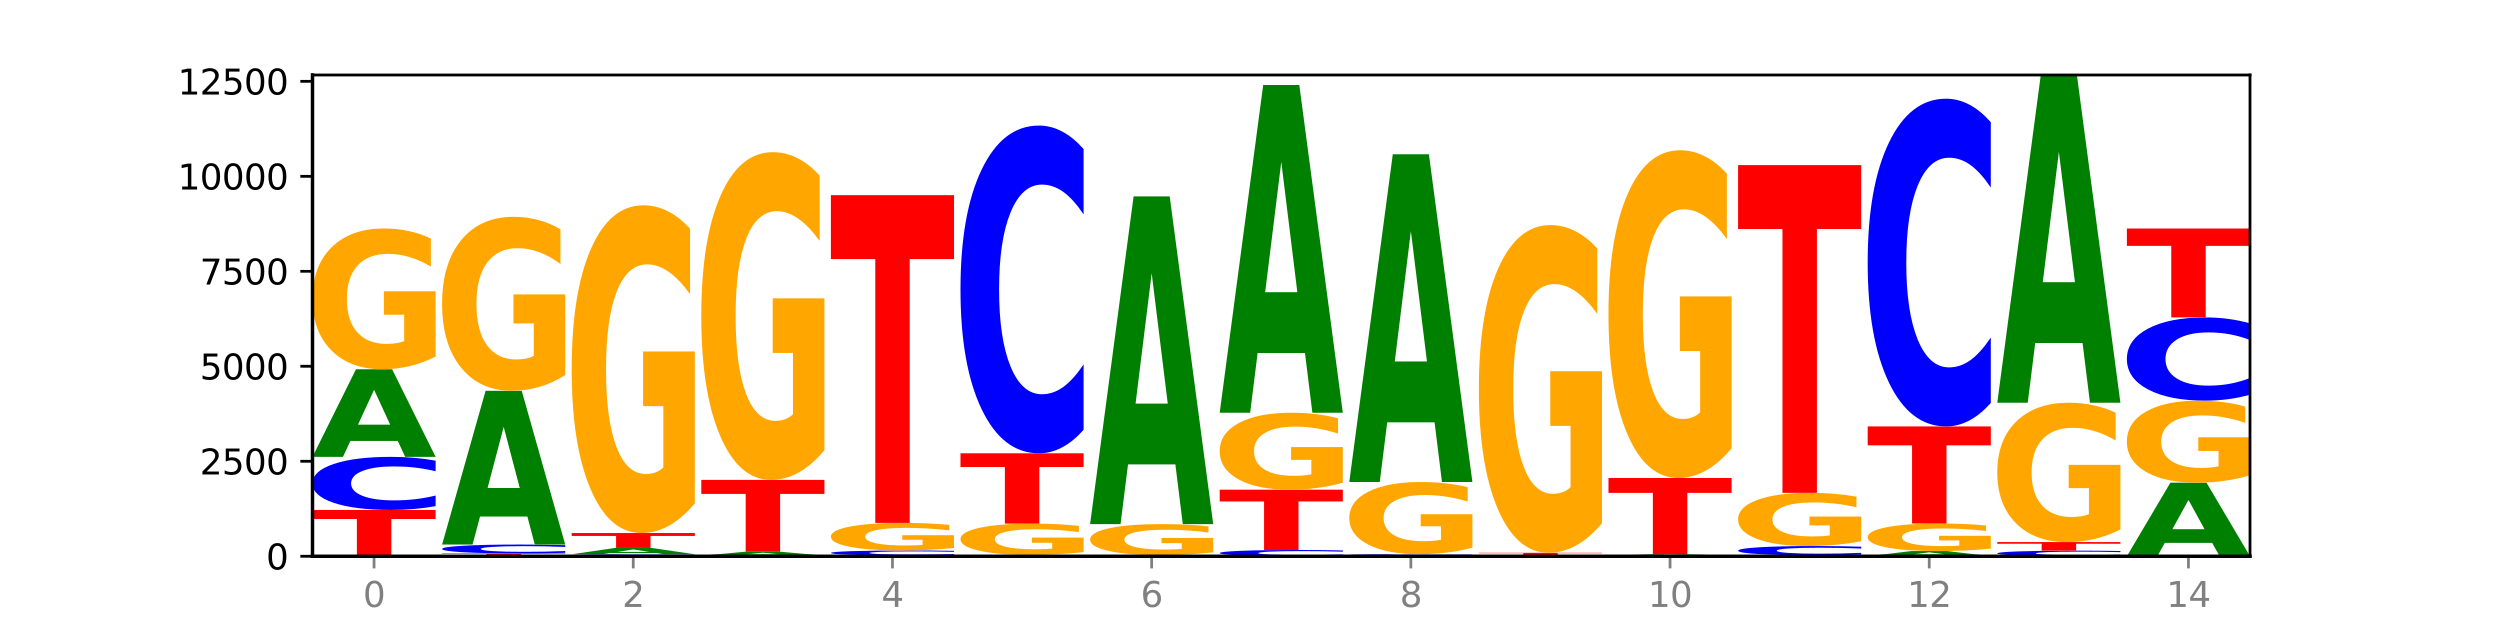
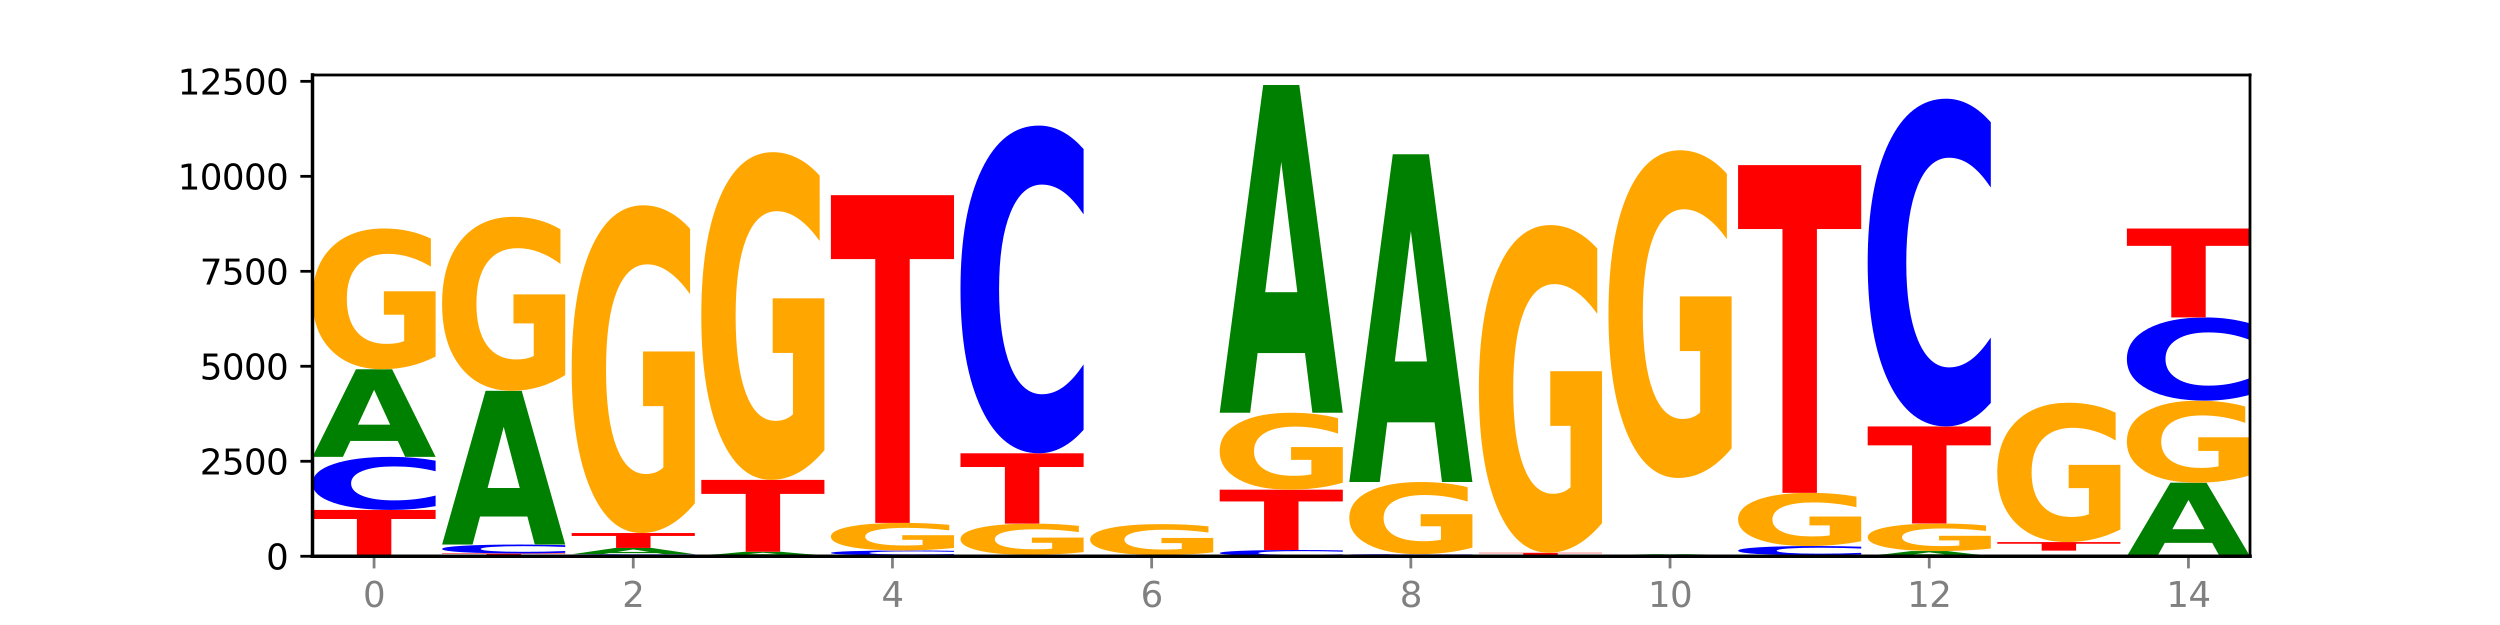
<svg xmlns="http://www.w3.org/2000/svg" xmlns:xlink="http://www.w3.org/1999/xlink" width="720pt" height="180pt" viewBox="0 0 720 180" version="1.1">
  <defs>
    <style type="text/css">*{stroke-linejoin: round; stroke-linecap: butt}</style>
  </defs>
  <g id="figure_1">
    <g id="patch_1">
      <path d="M 0 180  L 720 180  L 720 0  L 0 0  z " style="fill: #ffffff" />
    </g>
    <g id="axes_1">
      <g id="patch_2">
        <path d="M 90 160.2  L 648 160.2  L 648 21.6  L 90 21.6  z " style="fill: #ffffff" />
      </g>
      <g id="line2d_1">
        <path d="M 90 160.2  L 648 160.2  " clip-path="url(#p621114b511)" style="fill: none; stroke: #000000; stroke-width: 0.5; stroke-linecap: square" />
      </g>
      <g id="patch_3">
        <path d="M 90 146.862  L 125.458 146.862  L 125.458 149.463  L 112.701 149.463  L 112.701 160.2  L 102.781 160.2  L 102.781 149.463  L 90 149.463  L 90 146.862  z " clip-path="url(#p621114b511)" style="fill: #ff0000" />
      </g>
      <g id="patch_4">
        <path d="M 125.458 145.766  Q 122.492 146.309 119.285 146.584  Q 116.078 146.862 112.585 146.862  Q 102.168 146.862 96.084 144.803  Q 90 142.744 90 139.224  Q 90 135.69 96.084 133.635  Q 102.168 131.576 112.585 131.576  Q 116.078 131.576 119.285 131.854  Q 122.492 132.129 125.458 132.672  L 125.458 135.719  Q 122.465 134.999 119.562 134.664  Q 116.658 134.33 113.451 134.33  Q 107.698 134.33 104.401 135.634  Q 101.114 136.935 101.114 139.224  Q 101.114 141.504 104.401 142.808  Q 107.698 144.109 113.451 144.109  Q 116.658 144.109 119.562 143.774  Q 122.465 143.436 125.458 142.716  L 125.458 145.766  z " clip-path="url(#p621114b511)" style="fill: #0000ff" />
      </g>
      <g id="patch_5">
        <path d="M 114.562 126.98  L 100.925 126.98  L 98.772 131.576  L 90 131.576  L 102.527 106.344  L 112.931 106.344  L 125.458 131.576  L 116.693 131.576  L 114.562 126.98  z M 103.1 122.297  L 112.365 122.297  L 107.74 112.26  L 103.1 122.297  z " clip-path="url(#p621114b511)" style="fill: #008000" />
      </g>
      <g id="patch_6">
        <path d="M 125.458 102.676  Q 121.882 104.51 118.036 105.432  Q 114.19 106.344 110.089 106.344  Q 100.823 106.344 95.412 100.884  Q 90 95.424 90 86.087  Q 90 76.641 95.507 71.223  Q 101.022 65.805 110.614 65.805  Q 114.309 65.805 117.694 66.542  Q 121.088 67.27 124.091 68.711  L 124.091 76.792  Q 120.992 74.941 117.925 74.028  Q 114.857 73.107 111.774 73.107  Q 106.068 73.107 102.977 76.474  Q 99.886 79.832 99.886 86.087  Q 99.886 92.284 102.866 95.667  Q 105.846 99.042 111.329 99.042  Q 112.823 99.042 114.102 98.849  Q 115.382 98.648 116.399 98.23  L 116.399 90.643  L 110.558 90.643  L 110.558 83.885  L 125.458 83.885  L 125.458 102.676  z " clip-path="url(#p621114b511)" style="fill: #ffa600" />
      </g>
      <g id="patch_7">
        <path d="M 127.324 159.39  L 162.783 159.39  L 162.783 159.548  L 150.026 159.548  L 150.026 160.2  L 140.106 160.2  L 140.106 159.548  L 127.324 159.548  L 127.324 159.39  z " clip-path="url(#p621114b511)" style="fill: #ff0000" />
      </g>
      <g id="patch_8">
        <path d="M 162.783 159.207  Q 159.817 159.298 156.609 159.344  Q 153.402 159.39 149.909 159.39  Q 139.492 159.39 133.408 159.045  Q 127.324 158.701 127.324 158.111  Q 127.324 157.519 133.408 157.175  Q 139.492 156.83 149.909 156.83  Q 153.402 156.83 156.609 156.876  Q 159.817 156.922 162.783 157.013  L 162.783 157.524  Q 159.79 157.403 156.886 157.347  Q 153.983 157.291 150.776 157.291  Q 145.022 157.291 141.726 157.51  Q 138.438 157.727 138.438 158.111  Q 138.438 158.493 141.726 158.711  Q 145.022 158.929 150.776 158.929  Q 153.983 158.929 156.886 158.873  Q 159.79 158.816 162.783 158.696  L 162.783 159.207  z " clip-path="url(#p621114b511)" style="fill: #0000ff" />
      </g>
      <g id="patch_9">
        <path d="M 151.886 148.763  L 138.25 148.763  L 136.097 156.83  L 127.324 156.83  L 139.852 112.548  L 150.255 112.548  L 162.783 156.83  L 154.018 156.83  L 151.886 148.763  z M 140.425 140.545  L 149.69 140.545  L 145.064 122.931  L 140.425 140.545  z " clip-path="url(#p621114b511)" style="fill: #008000" />
      </g>
      <g id="patch_10">
        <path d="M 162.783 108.015  Q 159.207 110.282 155.36 111.42  Q 151.514 112.548 147.414 112.548  Q 138.148 112.548 132.736 105.8  Q 127.324 99.052 127.324 87.513  Q 127.324 75.838 132.831 69.142  Q 138.346 62.446 147.938 62.446  Q 151.633 62.446 155.019 63.357  Q 158.412 64.257 161.416 66.037  L 161.416 76.025  Q 158.317 73.737 155.249 72.609  Q 152.182 71.471 149.098 71.471  Q 143.393 71.471 140.301 75.631  Q 137.21 79.781 137.21 87.513  Q 137.21 95.171 140.19 99.353  Q 143.17 103.524 148.653 103.524  Q 150.147 103.524 151.427 103.285  Q 152.706 103.037 153.723 102.52  L 153.723 93.143  L 147.883 93.143  L 147.883 84.791  L 162.783 84.791  L 162.783 108.015  z " clip-path="url(#p621114b511)" style="fill: #ffa600" />
      </g>
      <g id="patch_11">
        <path d="M 200.107 160.159  Q 197.141 160.179 193.934 160.19  Q 190.727 160.2 187.233 160.2  Q 176.817 160.2 170.733 160.123  Q 164.649 160.047 164.649 159.916  Q 164.649 159.784 170.733 159.708  Q 176.817 159.631 187.233 159.631  Q 190.727 159.631 193.934 159.641  Q 197.141 159.652 200.107 159.672  L 200.107 159.785  Q 197.114 159.758 194.211 159.746  Q 191.307 159.734 188.1 159.734  Q 182.347 159.734 179.05 159.782  Q 175.762 159.83 175.762 159.916  Q 175.762 160.001 179.05 160.049  Q 182.347 160.098 188.1 160.098  Q 191.307 160.098 194.211 160.085  Q 197.114 160.072 200.107 160.046  L 200.107 160.159  z " clip-path="url(#p621114b511)" style="fill: #0000ff" />
      </g>
      <g id="patch_12">
        <path d="M 189.211 159.298  L 175.574 159.298  L 173.421 159.631  L 164.649 159.631  L 177.176 157.804  L 187.58 157.804  L 200.107 159.631  L 191.342 159.631  L 189.211 159.298  z M 177.749 158.959  L 187.014 158.959  L 182.389 158.232  L 177.749 158.959  z " clip-path="url(#p621114b511)" style="fill: #008000" />
      </g>
      <g id="patch_13">
        <path d="M 164.649 153.515  L 200.107 153.515  L 200.107 154.351  L 187.35 154.351  L 187.35 157.804  L 177.43 157.804  L 177.43 154.351  L 164.649 154.351  L 164.649 153.515  z " clip-path="url(#p621114b511)" style="fill: #ff0000" />
      </g>
      <g id="patch_14">
        <path d="M 200.107 144.975  Q 196.531 149.245 192.685 151.389  Q 188.839 153.515 184.738 153.515  Q 175.472 153.515 170.061 140.803  Q 164.649 128.091 164.649 106.352  Q 164.649 84.359 170.156 71.745  Q 175.671 59.13 185.263 59.13  Q 188.958 59.13 192.343 60.846  Q 195.736 62.542 198.74 65.896  L 198.74 84.71  Q 195.641 80.401 192.574 78.276  Q 189.506 76.132 186.423 76.132  Q 180.717 76.132 177.626 83.969  Q 174.535 91.788 174.535 106.352  Q 174.535 120.779 177.515 128.656  Q 180.495 136.513 185.978 136.513  Q 187.472 136.513 188.751 136.065  Q 190.031 135.597 191.048 134.622  L 191.048 116.958  L 185.207 116.958  L 185.207 101.224  L 200.107 101.224  L 200.107 144.975  z " clip-path="url(#p621114b511)" style="fill: #ffa600" />
      </g>
      <g id="patch_15">
        <path d="M 237.431 160.189  Q 234.465 160.194 231.258 160.197  Q 228.051 160.2 224.558 160.2  Q 214.141 160.2 208.057 160.179  Q 201.973 160.159 201.973 160.123  Q 201.973 160.088 208.057 160.067  Q 214.141 160.047 224.558 160.047  Q 228.051 160.047 231.258 160.05  Q 234.465 160.052 237.431 160.058  L 237.431 160.088  Q 234.439 160.081 231.535 160.078  Q 228.632 160.074 225.424 160.074  Q 219.671 160.074 216.375 160.087  Q 213.087 160.101 213.087 160.123  Q 213.087 160.146 216.375 160.159  Q 219.671 160.172 225.424 160.172  Q 228.632 160.172 231.535 160.169  Q 234.439 160.166 237.431 160.158  L 237.431 160.189  z " clip-path="url(#p621114b511)" style="fill: #0000ff" />
      </g>
      <g id="patch_16">
        <path d="M 226.535 159.84  L 212.899 159.84  L 210.745 160.047  L 201.973 160.047  L 214.501 158.909  L 224.904 158.909  L 237.431 160.047  L 228.667 160.047  L 226.535 159.84  z M 215.073 159.628  L 224.339 159.628  L 219.713 159.176  L 215.073 159.628  z " clip-path="url(#p621114b511)" style="fill: #008000" />
      </g>
      <g id="patch_17">
        <path d="M 201.973 138.207  L 237.431 138.207  L 237.431 142.244  L 224.675 142.244  L 224.675 158.909  L 214.755 158.909  L 214.755 142.244  L 201.973 142.244  L 201.973 138.207  z " clip-path="url(#p621114b511)" style="fill: #ff0000" />
      </g>
      <g id="patch_18">
        <path d="M 237.431 129.667  Q 233.855 133.937 230.009 136.082  Q 226.163 138.207 222.063 138.207  Q 212.797 138.207 207.385 125.495  Q 201.973 112.783 201.973 91.044  Q 201.973 69.052 207.48 56.437  Q 212.995 43.823 222.587 43.823  Q 226.282 43.823 229.668 45.539  Q 233.061 47.235 236.065 50.588  L 236.065 69.403  Q 232.965 65.094 229.898 62.969  Q 226.831 60.824 223.747 60.824  Q 218.041 60.824 214.95 68.662  Q 211.859 76.48 211.859 91.044  Q 211.859 105.472 214.839 113.348  Q 217.819 121.206 223.302 121.206  Q 224.796 121.206 226.076 120.757  Q 227.355 120.289 228.372 119.315  L 228.372 101.65  L 222.531 101.65  L 222.531 85.916  L 237.431 85.916  L 237.431 129.667  z " clip-path="url(#p621114b511)" style="fill: #ffa600" />
      </g>
      <g id="patch_19">
        <path d="M 263.86 160.16  L 250.223 160.16  L 248.07 160.2  L 239.298 160.2  L 251.825 159.981  L 262.228 159.981  L 274.756 160.2  L 265.991 160.2  L 263.86 160.16  z M 252.398 160.12  L 261.663 160.12  L 257.038 160.032  L 252.398 160.12  z " clip-path="url(#p621114b511)" style="fill: #008000" />
      </g>
      <g id="patch_20">
        <path d="M 274.756 159.878  Q 271.79 159.929 268.583 159.955  Q 265.375 159.981 261.882 159.981  Q 251.465 159.981 245.382 159.787  Q 239.298 159.592 239.298 159.259  Q 239.298 158.926 245.382 158.731  Q 251.465 158.537 261.882 158.537  Q 265.375 158.537 268.583 158.563  Q 271.79 158.589 274.756 158.64  L 274.756 158.928  Q 271.763 158.86 268.86 158.829  Q 265.956 158.797 262.749 158.797  Q 256.995 158.797 253.699 158.92  Q 250.411 159.043 250.411 159.259  Q 250.411 159.475 253.699 159.598  Q 256.995 159.721 262.749 159.721  Q 265.956 159.721 268.86 159.689  Q 271.763 159.657 274.756 159.589  L 274.756 159.878  z " clip-path="url(#p621114b511)" style="fill: #0000ff" />
      </g>
      <g id="patch_21">
        <path d="M 274.756 157.818  Q 271.18 158.177 267.334 158.358  Q 263.487 158.537 259.387 158.537  Q 250.121 158.537 244.709 157.467  Q 239.298 156.397 239.298 154.567  Q 239.298 152.716 244.805 151.655  Q 250.32 150.593 259.911 150.593  Q 263.607 150.593 266.992 150.737  Q 270.385 150.88 273.389 151.162  L 273.389 152.746  Q 270.29 152.383 267.222 152.204  Q 264.155 152.024 261.072 152.024  Q 255.366 152.024 252.275 152.684  Q 249.183 153.342 249.183 154.567  Q 249.183 155.782 252.163 156.445  Q 255.143 157.106 260.627 157.106  Q 262.121 157.106 263.4 157.068  Q 264.679 157.029 265.697 156.947  L 265.697 155.46  L 259.856 155.46  L 259.856 154.136  L 274.756 154.136  L 274.756 157.818  z " clip-path="url(#p621114b511)" style="fill: #ffa600" />
      </g>
      <g id="patch_22">
        <path d="M 239.298 56.209  L 274.756 56.209  L 274.756 74.617  L 261.999 74.617  L 261.999 150.593  L 252.079 150.593  L 252.079 74.617  L 239.298 74.617  L 239.298 56.209  z " clip-path="url(#p621114b511)" style="fill: #ff0000" />
      </g>
      <g id="patch_23">
-         <path d="M 301.184 160.13  L 287.547 160.13  L 285.394 160.2  L 276.622 160.2  L 289.15 159.817  L 299.553 159.817  L 312.08 160.2  L 303.315 160.2  L 301.184 160.13  z M 289.722 160.059  L 298.987 160.059  L 294.362 159.907  L 289.722 160.059  z " clip-path="url(#p621114b511)" style="fill: #008000" />
-       </g>
+         </g>
      <g id="patch_24">
        <path d="M 312.08 159.001  Q 308.504 159.409 304.658 159.614  Q 300.812 159.817 296.711 159.817  Q 287.445 159.817 282.034 158.603  Q 276.622 157.388 276.622 155.312  Q 276.622 153.211 282.129 152.006  Q 287.644 150.801 297.236 150.801  Q 300.931 150.801 304.316 150.965  Q 307.71 151.127 310.713 151.447  L 310.713 153.244  Q 307.614 152.833 304.547 152.63  Q 301.479 152.425 298.396 152.425  Q 292.69 152.425 289.599 153.174  Q 286.508 153.921 286.508 155.312  Q 286.508 156.69 289.488 157.442  Q 292.468 158.193 297.951 158.193  Q 299.445 158.193 300.724 158.15  Q 302.004 158.105 303.021 158.012  L 303.021 156.325  L 297.18 156.325  L 297.18 154.822  L 312.08 154.822  L 312.08 159.001  z " clip-path="url(#p621114b511)" style="fill: #ffa600" />
      </g>
      <g id="patch_25">
        <path d="M 276.622 130.548  L 312.08 130.548  L 312.08 134.498  L 299.324 134.498  L 299.324 150.801  L 289.404 150.801  L 289.404 134.498  L 276.622 134.498  L 276.622 130.548  z " clip-path="url(#p621114b511)" style="fill: #ff0000" />
      </g>
      <g id="patch_26">
        <path d="M 312.08 123.782  Q 309.114 127.136 305.907 128.832  Q 302.7 130.548 299.207 130.548  Q 288.79 130.548 282.706 117.836  Q 276.622 105.124 276.622 83.385  Q 276.622 61.568 282.706 48.875  Q 288.79 36.164 299.207 36.164  Q 302.7 36.164 305.907 37.879  Q 309.114 39.576 312.08 42.929  L 312.08 61.743  Q 309.087 57.298 306.184 55.231  Q 303.28 53.165 300.073 53.165  Q 294.32 53.165 291.023 61.217  Q 287.736 69.25 287.736 83.385  Q 287.736 97.462 291.023 105.514  Q 294.32 113.546 300.073 113.546  Q 303.28 113.546 306.184 111.48  Q 309.087 109.394 312.08 104.948  L 312.08 123.782  z " clip-path="url(#p621114b511)" style="fill: #0000ff" />
      </g>
      <g id="patch_27">
        <path d="M 313.946 160.058  L 349.405 160.058  L 349.405 160.085  L 336.648 160.085  L 336.648 160.2  L 326.728 160.2  L 326.728 160.085  L 313.946 160.085  L 313.946 160.058  z " clip-path="url(#p621114b511)" style="fill: #ff0000" />
      </g>
      <g id="patch_28">
        <path d="M 349.405 160.045  Q 346.439 160.051 343.231 160.055  Q 340.024 160.058 336.531 160.058  Q 326.114 160.058 320.03 160.034  Q 313.946 160.011 313.946 159.97  Q 313.946 159.93 320.03 159.906  Q 326.114 159.883 336.531 159.883  Q 340.024 159.883 343.231 159.886  Q 346.439 159.889 349.405 159.895  L 349.405 159.93  Q 346.412 159.922 343.508 159.918  Q 340.605 159.914 337.398 159.914  Q 331.644 159.914 328.348 159.929  Q 325.06 159.944 325.06 159.97  Q 325.06 159.996 328.348 160.011  Q 331.644 160.026 337.398 160.026  Q 340.605 160.026 343.508 160.022  Q 346.412 160.019 349.405 160.01  L 349.405 160.045  z " clip-path="url(#p621114b511)" style="fill: #0000ff" />
      </g>
      <g id="patch_29">
        <path d="M 349.405 159.074  Q 345.829 159.478 341.982 159.681  Q 338.136 159.883 334.036 159.883  Q 324.77 159.883 319.358 158.679  Q 313.946 157.475 313.946 155.416  Q 313.946 153.333 319.454 152.138  Q 324.969 150.943 334.56 150.943  Q 338.255 150.943 341.641 151.106  Q 345.034 151.266 348.038 151.584  L 348.038 153.366  Q 344.939 152.958 341.871 152.757  Q 338.804 152.553 335.72 152.553  Q 330.015 152.553 326.923 153.296  Q 323.832 154.036 323.832 155.416  Q 323.832 156.782 326.812 157.528  Q 329.792 158.272 335.275 158.272  Q 336.769 158.272 338.049 158.23  Q 339.328 158.186 340.345 158.093  L 340.345 156.42  L 334.505 156.42  L 334.505 154.93  L 349.405 154.93  L 349.405 159.074  z " clip-path="url(#p621114b511)" style="fill: #ffa600" />
      </g>
      <g id="patch_30">
-         <path d="M 338.508 133.749  L 324.872 133.749  L 322.719 150.943  L 313.946 150.943  L 326.474 56.559  L 336.877 56.559  L 349.405 150.943  L 340.64 150.943  L 338.508 133.749  z M 327.047 116.232  L 336.312 116.232  L 331.686 78.689  L 327.047 116.232  z " clip-path="url(#p621114b511)" style="fill: #008000" />
-       </g>
+         </g>
      <g id="patch_31">
        <path d="M 386.729 160.071  Q 383.763 160.135 380.556 160.167  Q 377.349 160.2 373.856 160.2  Q 363.439 160.2 357.355 159.957  Q 351.271 159.714 351.271 159.298  Q 351.271 158.881 357.355 158.638  Q 363.439 158.395 373.856 158.395  Q 377.349 158.395 380.556 158.427  Q 383.763 158.46 386.729 158.524  L 386.729 158.884  Q 383.736 158.799 380.833 158.759  Q 377.929 158.72 374.722 158.72  Q 368.969 158.72 365.672 158.874  Q 362.385 159.027 362.385 159.298  Q 362.385 159.567 365.672 159.721  Q 368.969 159.875 374.722 159.875  Q 377.929 159.875 380.833 159.835  Q 383.736 159.795 386.729 159.71  L 386.729 160.071  z " clip-path="url(#p621114b511)" style="fill: #0000ff" />
      </g>
      <g id="patch_32">
        <path d="M 351.271 141.03  L 386.729 141.03  L 386.729 144.417  L 373.972 144.417  L 373.972 158.395  L 364.052 158.395  L 364.052 144.417  L 351.271 144.417  L 351.271 141.03  z " clip-path="url(#p621114b511)" style="fill: #ff0000" />
      </g>
      <g id="patch_33">
        <path d="M 386.729 139.025  Q 383.153 140.028 379.307 140.531  Q 375.461 141.03 371.36 141.03  Q 362.094 141.03 356.683 138.046  Q 351.271 135.062 351.271 129.958  Q 351.271 124.795 356.778 121.834  Q 362.293 118.873 371.885 118.873  Q 375.58 118.873 378.965 119.276  Q 382.358 119.674 385.362 120.461  L 385.362 124.878  Q 382.263 123.866 379.196 123.367  Q 376.128 122.864 373.045 122.864  Q 367.339 122.864 364.248 124.704  Q 361.157 126.539 361.157 129.958  Q 361.157 133.345 364.137 135.194  Q 367.117 137.039 372.6 137.039  Q 374.094 137.039 375.373 136.934  Q 376.653 136.824 377.67 136.595  L 377.67 132.448  L 371.829 132.448  L 371.829 128.754  L 386.729 128.754  L 386.729 139.025  z " clip-path="url(#p621114b511)" style="fill: #ffa600" />
      </g>
      <g id="patch_34">
        <path d="M 375.833 101.679  L 362.196 101.679  L 360.043 118.873  L 351.271 118.873  L 363.798 24.489  L 374.202 24.489  L 386.729 118.873  L 377.964 118.873  L 375.833 101.679  z M 364.371 84.161  L 373.636 84.161  L 369.011 46.618  L 364.371 84.161  z " clip-path="url(#p621114b511)" style="fill: #008000" />
      </g>
      <g id="patch_35">
        <path d="M 388.595 160.08  L 424.054 160.08  L 424.054 160.103  L 411.297 160.103  L 411.297 160.2  L 401.377 160.2  L 401.377 160.103  L 388.595 160.103  L 388.595 160.08  z " clip-path="url(#p621114b511)" style="fill: #ff0000" />
      </g>
      <g id="patch_36">
        <path d="M 424.054 160.046  Q 421.087 160.063 417.88 160.071  Q 414.673 160.08 411.18 160.08  Q 400.763 160.08 394.679 160.016  Q 388.595 159.953 388.595 159.845  Q 388.595 159.736 394.679 159.673  Q 400.763 159.609 411.18 159.609  Q 414.673 159.609 417.88 159.618  Q 421.087 159.626 424.054 159.643  L 424.054 159.737  Q 421.061 159.714 418.157 159.704  Q 415.254 159.694 412.047 159.694  Q 406.293 159.694 402.997 159.734  Q 399.709 159.774 399.709 159.845  Q 399.709 159.915 402.997 159.955  Q 406.293 159.995 412.047 159.995  Q 415.254 159.995 418.157 159.985  Q 421.061 159.974 424.054 159.952  L 424.054 160.046  z " clip-path="url(#p621114b511)" style="fill: #0000ff" />
      </g>
      <g id="patch_37">
        <path d="M 424.054 157.728  Q 420.477 158.669 416.631 159.141  Q 412.785 159.609 408.685 159.609  Q 399.419 159.609 394.007 156.809  Q 388.595 154.009 388.595 149.221  Q 388.595 144.377 394.102 141.598  Q 399.617 138.82 409.209 138.82  Q 412.904 138.82 416.29 139.198  Q 419.683 139.571 422.687 140.31  L 422.687 144.454  Q 419.587 143.505 416.52 143.037  Q 413.453 142.564 410.369 142.564  Q 404.664 142.564 401.572 144.291  Q 398.481 146.013 398.481 149.221  Q 398.481 152.399 401.461 154.134  Q 404.441 155.864 409.924 155.864  Q 411.418 155.864 412.698 155.766  Q 413.977 155.663 414.994 155.448  L 414.994 151.557  L 409.153 151.557  L 409.153 148.091  L 424.054 148.091  L 424.054 157.728  z " clip-path="url(#p621114b511)" style="fill: #ffa600" />
      </g>
      <g id="patch_38">
        <path d="M 413.157 121.626  L 399.521 121.626  L 397.367 138.82  L 388.595 138.82  L 401.123 44.436  L 411.526 44.436  L 424.054 138.82  L 415.289 138.82  L 413.157 121.626  z M 401.695 104.108  L 410.961 104.108  L 406.335 66.565  L 401.695 104.108  z " clip-path="url(#p621114b511)" style="fill: #008000" />
      </g>
      <g id="patch_39">
        <path d="M 461.378 160.195  Q 458.412 160.198 455.205 160.199  Q 451.997 160.2 448.504 160.2  Q 438.088 160.2 432.004 160.191  Q 425.92 160.182 425.92 160.167  Q 425.92 160.152 432.004 160.143  Q 438.088 160.134 448.504 160.134  Q 451.997 160.134 455.205 160.136  Q 458.412 160.137 461.378 160.139  L 461.378 160.152  Q 458.385 160.149 455.482 160.148  Q 452.578 160.146 449.371 160.146  Q 443.618 160.146 440.321 160.152  Q 437.033 160.157 437.033 160.167  Q 437.033 160.177 440.321 160.183  Q 443.618 160.188 449.371 160.188  Q 452.578 160.188 455.482 160.187  Q 458.385 160.185 461.378 160.182  L 461.378 160.195  z " clip-path="url(#p621114b511)" style="fill: #0000ff" />
      </g>
      <g id="patch_40">
        <path d="M 450.482 160.087  L 436.845 160.087  L 434.692 160.134  L 425.92 160.134  L 438.447 159.872  L 448.85 159.872  L 461.378 160.134  L 452.613 160.134  L 450.482 160.087  z M 439.02 160.038  L 448.285 160.038  L 443.66 159.933  L 439.02 160.038  z " clip-path="url(#p621114b511)" style="fill: #008000" />
      </g>
      <g id="patch_41">
        <path d="M 425.92 159.204  L 461.378 159.204  L 461.378 159.334  L 448.621 159.334  L 448.621 159.872  L 438.701 159.872  L 438.701 159.334  L 425.92 159.334  L 425.92 159.204  z " clip-path="url(#p621114b511)" style="fill: #ff0000" />
      </g>
      <g id="patch_42">
        <path d="M 461.378 150.665  Q 457.802 154.934 453.956 157.079  Q 450.11 159.204 446.009 159.204  Q 436.743 159.204 431.331 146.492  Q 425.92 133.78 425.92 112.041  Q 425.92 90.049 431.427 77.435  Q 436.942 64.82 446.533 64.82  Q 450.229 64.82 453.614 66.536  Q 457.007 68.232 460.011 71.586  L 460.011 90.4  Q 456.912 86.091 453.844 83.966  Q 450.777 81.821 447.694 81.821  Q 441.988 81.821 438.897 89.659  Q 435.805 97.477 435.805 112.041  Q 435.805 126.469 438.785 134.346  Q 441.765 142.203 447.249 142.203  Q 448.743 142.203 450.022 141.755  Q 451.302 141.287 452.319 140.312  L 452.319 122.648  L 446.478 122.648  L 446.478 106.914  L 461.378 106.914  L 461.378 150.665  z " clip-path="url(#p621114b511)" style="fill: #ffa600" />
      </g>
      <g id="patch_43">
        <path d="M 498.702 160.189  Q 495.736 160.194 492.529 160.197  Q 489.322 160.2 485.829 160.2  Q 475.412 160.2 469.328 160.179  Q 463.244 160.159 463.244 160.123  Q 463.244 160.088 469.328 160.067  Q 475.412 160.047 485.829 160.047  Q 489.322 160.047 492.529 160.05  Q 495.736 160.052 498.702 160.058  L 498.702 160.088  Q 495.71 160.081 492.806 160.078  Q 489.903 160.074 486.695 160.074  Q 480.942 160.074 477.645 160.087  Q 474.358 160.101 474.358 160.123  Q 474.358 160.146 477.645 160.159  Q 480.942 160.172 486.695 160.172  Q 489.903 160.172 492.806 160.169  Q 495.71 160.166 498.702 160.158  L 498.702 160.189  z " clip-path="url(#p621114b511)" style="fill: #0000ff" />
      </g>
      <g id="patch_44">
        <path d="M 487.806 159.975  L 474.169 159.975  L 472.016 160.047  L 463.244 160.047  L 475.772 159.653  L 486.175 159.653  L 498.702 160.047  L 489.937 160.047  L 487.806 159.975  z M 476.344 159.902  L 485.609 159.902  L 480.984 159.745  L 476.344 159.902  z " clip-path="url(#p621114b511)" style="fill: #008000" />
      </g>
      <g id="patch_45">
-         <path d="M 463.244 137.66  L 498.702 137.66  L 498.702 141.949  L 485.946 141.949  L 485.946 159.653  L 476.026 159.653  L 476.026 141.949  L 463.244 141.949  L 463.244 137.66  z " clip-path="url(#p621114b511)" style="fill: #ff0000" />
-       </g>
+         </g>
      <g id="patch_46">
        <path d="M 498.702 129.12  Q 495.126 133.39 491.28 135.535  Q 487.434 137.66 483.333 137.66  Q 474.068 137.66 468.656 124.948  Q 463.244 112.236 463.244 90.497  Q 463.244 68.505 468.751 55.89  Q 474.266 43.276 483.858 43.276  Q 487.553 43.276 490.938 44.991  Q 494.332 46.688 497.336 50.041  L 497.336 68.856  Q 494.236 64.547 491.169 62.422  Q 488.101 60.277 485.018 60.277  Q 479.312 60.277 476.221 68.115  Q 473.13 75.933 473.13 90.497  Q 473.13 104.925 476.11 112.801  Q 479.09 120.659 484.573 120.659  Q 486.067 120.659 487.347 120.21  Q 488.626 119.742 489.643 118.767  L 489.643 101.103  L 483.802 101.103  L 483.802 85.369  L 498.702 85.369  L 498.702 129.12  z " clip-path="url(#p621114b511)" style="fill: #ffa600" />
      </g>
      <g id="patch_47">
        <path d="M 525.13 160.154  L 511.494 160.154  L 509.341 160.2  L 500.569 160.2  L 513.096 159.948  L 523.499 159.948  L 536.027 160.2  L 527.262 160.2  L 525.13 160.154  z M 513.669 160.107  L 522.934 160.107  L 518.309 160.007  L 513.669 160.107  z " clip-path="url(#p621114b511)" style="fill: #008000" />
      </g>
      <g id="patch_48">
        <path d="M 536.027 159.755  Q 533.061 159.851 529.854 159.899  Q 526.646 159.948 523.153 159.948  Q 512.736 159.948 506.652 159.586  Q 500.569 159.223 500.569 158.603  Q 500.569 157.981 506.652 157.619  Q 512.736 157.257 523.153 157.257  Q 526.646 157.257 529.854 157.306  Q 533.061 157.354 536.027 157.45  L 536.027 157.986  Q 533.034 157.859 530.13 157.8  Q 527.227 157.742 524.02 157.742  Q 518.266 157.742 514.97 157.971  Q 511.682 158.2 511.682 158.603  Q 511.682 159.005 514.97 159.234  Q 518.266 159.463 524.02 159.463  Q 527.227 159.463 530.13 159.405  Q 533.034 159.345 536.027 159.218  L 536.027 159.755  z " clip-path="url(#p621114b511)" style="fill: #0000ff" />
      </g>
      <g id="patch_49">
        <path d="M 536.027 155.871  Q 532.451 156.564 528.605 156.912  Q 524.758 157.257 520.658 157.257  Q 511.392 157.257 505.98 155.194  Q 500.569 153.13 500.569 149.602  Q 500.569 146.033 506.076 143.985  Q 511.591 141.938 521.182 141.938  Q 524.878 141.938 528.263 142.217  Q 531.656 142.492 534.66 143.036  L 534.66 146.09  Q 531.561 145.39 528.493 145.045  Q 525.426 144.697 522.343 144.697  Q 516.637 144.697 513.546 145.969  Q 510.454 147.238 510.454 149.602  Q 510.454 151.944 513.434 153.222  Q 516.414 154.497 521.898 154.497  Q 523.391 154.497 524.671 154.425  Q 525.95 154.349 526.968 154.19  L 526.968 151.324  L 521.127 151.324  L 521.127 148.77  L 536.027 148.77  L 536.027 155.871  z " clip-path="url(#p621114b511)" style="fill: #ffa600" />
      </g>
      <g id="patch_50">
        <path d="M 500.569 47.554  L 536.027 47.554  L 536.027 65.962  L 523.27 65.962  L 523.27 141.938  L 513.35 141.938  L 513.35 65.962  L 500.569 65.962  L 500.569 47.554  z " clip-path="url(#p621114b511)" style="fill: #ff0000" />
      </g>
      <g id="patch_51">
        <path d="M 562.455 159.929  L 548.818 159.929  L 546.665 160.2  L 537.893 160.2  L 550.42 158.712  L 560.824 158.712  L 573.351 160.2  L 564.586 160.2  L 562.455 159.929  z M 550.993 159.653  L 560.258 159.653  L 555.633 159.061  L 550.993 159.653  z " clip-path="url(#p621114b511)" style="fill: #008000" />
      </g>
      <g id="patch_52">
        <path d="M 573.351 157.993  Q 569.775 158.353 565.929 158.533  Q 562.083 158.712 557.982 158.712  Q 548.716 158.712 543.305 157.642  Q 537.893 156.572 537.893 154.742  Q 537.893 152.892 543.4 151.83  Q 548.915 150.768 558.507 150.768  Q 562.202 150.768 565.587 150.913  Q 568.98 151.055 571.984 151.338  L 571.984 152.921  Q 568.885 152.558 565.818 152.38  Q 562.75 152.199 559.667 152.199  Q 553.961 152.199 550.87 152.859  Q 547.779 153.517 547.779 154.742  Q 547.779 155.957 550.759 156.62  Q 553.739 157.281 559.222 157.281  Q 560.716 157.281 561.995 157.243  Q 563.275 157.204 564.292 157.122  L 564.292 155.635  L 558.451 155.635  L 558.451 154.311  L 573.351 154.311  L 573.351 157.993  z " clip-path="url(#p621114b511)" style="fill: #ffa600" />
      </g>
      <g id="patch_53">
        <path d="M 537.893 122.812  L 573.351 122.812  L 573.351 128.264  L 560.594 128.264  L 560.594 150.768  L 550.674 150.768  L 550.674 128.264  L 537.893 128.264  L 537.893 122.812  z " clip-path="url(#p621114b511)" style="fill: #ff0000" />
      </g>
      <g id="patch_54">
        <path d="M 573.351 116.046  Q 570.385 119.4 567.178 121.096  Q 563.971 122.812 560.478 122.812  Q 550.061 122.812 543.977 110.1  Q 537.893 97.388 537.893 75.649  Q 537.893 53.832 543.977 41.14  Q 550.061 28.428 560.478 28.428  Q 563.971 28.428 567.178 30.143  Q 570.385 31.84 573.351 35.193  L 573.351 54.008  Q 570.358 49.562 567.455 47.496  Q 564.551 45.429 561.344 45.429  Q 555.591 45.429 552.294 53.481  Q 549.007 61.514 549.007 75.649  Q 549.007 89.726 552.294 97.778  Q 555.591 105.811 561.344 105.811  Q 564.551 105.811 567.455 103.744  Q 570.358 101.658 573.351 97.212  L 573.351 116.046  z " clip-path="url(#p621114b511)" style="fill: #0000ff" />
      </g>
      <g id="patch_55">
-         <path d="M 610.676 160.084  Q 607.71 160.141 604.502 160.171  Q 601.295 160.2 597.802 160.2  Q 587.385 160.2 581.301 159.982  Q 575.217 159.764 575.217 159.391  Q 575.217 159.016 581.301 158.799  Q 587.385 158.581 597.802 158.581  Q 601.295 158.581 604.502 158.61  Q 607.71 158.639 610.676 158.697  L 610.676 159.019  Q 607.683 158.943 604.779 158.908  Q 601.876 158.872 598.669 158.872  Q 592.915 158.872 589.619 159.01  Q 586.331 159.148 586.331 159.391  Q 586.331 159.632 589.619 159.77  Q 592.915 159.908 598.669 159.908  Q 601.876 159.908 604.779 159.873  Q 607.683 159.837 610.676 159.761  L 610.676 160.084  z " clip-path="url(#p621114b511)" style="fill: #0000ff" />
-       </g>
+         </g>
      <g id="patch_56">
        <path d="M 575.217 156.119  L 610.676 156.119  L 610.676 156.599  L 597.919 156.599  L 597.919 158.581  L 587.999 158.581  L 587.999 156.599  L 575.217 156.599  L 575.217 156.119  z " clip-path="url(#p621114b511)" style="fill: #ff0000" />
      </g>
      <g id="patch_57">
        <path d="M 610.676 152.487  Q 607.1 154.303 603.253 155.215  Q 599.407 156.119 595.307 156.119  Q 586.041 156.119 580.629 150.713  Q 575.217 145.308 575.217 136.064  Q 575.217 126.712 580.724 121.348  Q 586.239 115.984 595.831 115.984  Q 599.526 115.984 602.912 116.714  Q 606.305 117.435 609.309 118.861  L 609.309 126.861  Q 606.21 125.029 603.142 124.125  Q 600.075 123.213 596.991 123.213  Q 591.286 123.213 588.194 126.546  Q 585.103 129.871 585.103 136.064  Q 585.103 142.199 588.083 145.548  Q 591.063 148.889 596.546 148.889  Q 598.04 148.889 599.32 148.699  Q 600.599 148.5 601.616 148.085  L 601.616 140.574  L 595.776 140.574  L 595.776 133.883  L 610.676 133.883  L 610.676 152.487  z " clip-path="url(#p621114b511)" style="fill: #ffa600" />
      </g>
      <g id="patch_58">
-         <path d="M 599.779 98.79  L 586.143 98.79  L 583.99 115.984  L 575.217 115.984  L 587.745 21.6  L 598.148 21.6  L 610.676 115.984  L 601.911 115.984  L 599.779 98.79  z M 588.318 81.273  L 597.583 81.273  L 592.957 43.729  L 588.318 81.273  z " clip-path="url(#p621114b511)" style="fill: #008000" />
-       </g>
+         </g>
      <g id="patch_59">
        <path d="M 637.104 156.341  L 623.467 156.341  L 621.314 160.2  L 612.542 160.2  L 625.069 139.017  L 635.473 139.017  L 648 160.2  L 639.235 160.2  L 637.104 156.341  z M 625.642 152.409  L 634.907 152.409  L 630.282 143.983  L 625.642 152.409  z " clip-path="url(#p621114b511)" style="fill: #008000" />
      </g>
      <g id="patch_60">
        <path d="M 648 136.878  Q 644.424 137.947 640.578 138.484  Q 636.732 139.017 632.631 139.017  Q 623.365 139.017 617.954 135.834  Q 612.542 132.65 612.542 127.207  Q 612.542 121.7 618.049 118.541  Q 623.564 115.382 633.156 115.382  Q 636.851 115.382 640.236 115.812  Q 643.629 116.237 646.633 117.076  L 646.633 121.788  Q 643.534 120.709 640.467 120.177  Q 637.399 119.64 634.316 119.64  Q 628.61 119.64 625.519 121.602  Q 622.428 123.56 622.428 127.207  Q 622.428 130.82 625.408 132.792  Q 628.388 134.759 633.871 134.759  Q 635.365 134.759 636.644 134.647  Q 637.924 134.53 638.941 134.286  L 638.941 129.863  L 633.1 129.863  L 633.1 125.923  L 648 125.923  L 648 136.878  z " clip-path="url(#p621114b511)" style="fill: #ffa600" />
      </g>
      <g id="patch_61">
        <path d="M 648 113.665  Q 645.034 114.516 641.827 114.947  Q 638.62 115.382 635.126 115.382  Q 624.71 115.382 618.626 112.155  Q 612.542 108.928 612.542 103.408  Q 612.542 97.869 618.626 94.647  Q 624.71 91.42 635.126 91.42  Q 638.62 91.42 641.827 91.855  Q 645.034 92.286 648 93.137  L 648 97.914  Q 645.007 96.785 642.104 96.261  Q 639.2 95.736 635.993 95.736  Q 630.24 95.736 626.943 97.78  Q 623.655 99.82 623.655 103.408  Q 623.655 106.982 626.943 109.027  Q 630.24 111.066 635.993 111.066  Q 639.2 111.066 642.104 110.541  Q 645.007 110.012 648 108.883  L 648 113.665  z " clip-path="url(#p621114b511)" style="fill: #0000ff" />
      </g>
      <g id="patch_62">
        <path d="M 612.542 65.816  L 648 65.816  L 648 70.809  L 635.243 70.809  L 635.243 91.42  L 625.323 91.42  L 625.323 70.809  L 612.542 70.809  L 612.542 65.816  z " clip-path="url(#p621114b511)" style="fill: #ff0000" />
      </g>
      <g id="matplotlib.axis_1">
        <g id="xtick_1">
          <g id="line2d_2">
            <defs>
              <path id="md9606ab15f" d="M 0 0  L 0 3.5  " style="stroke: #808080; stroke-width: 0.8" />
            </defs>
            <g>
              <use xlink:href="#md9606ab15f" x="107.729" y="160.2" style="fill: #808080; stroke: #808080; stroke-width: 0.8" />
            </g>
          </g>
          <g id="text_1">
            <g style="fill: #808080" transform="translate(104.548 174.798) scale(0.1 -0.1)">
              <defs>
                <path id="DejaVuSans-30" d="M 2034 4250  Q 1547 4250 1301 3770  Q 1056 3291 1056 2328  Q 1056 1369 1301 889  Q 1547 409 2034 409  Q 2525 409 2770 889  Q 3016 1369 3016 2328  Q 3016 3291 2770 3770  Q 2525 4250 2034 4250  z M 2034 4750  Q 2819 4750 3233 4129  Q 3647 3509 3647 2328  Q 3647 1150 3233 529  Q 2819 -91 2034 -91  Q 1250 -91 836 529  Q 422 1150 422 2328  Q 422 3509 836 4129  Q 1250 4750 2034 4750  z " transform="scale(0.016)" />
              </defs>
              <use xlink:href="#DejaVuSans-30" />
            </g>
          </g>
        </g>
        <g id="xtick_2">
          <g id="line2d_3">
            <g>
              <use xlink:href="#md9606ab15f" x="182.378" y="160.2" style="fill: #808080; stroke: #808080; stroke-width: 0.8" />
            </g>
          </g>
          <g id="text_2">
            <g style="fill: #808080" transform="translate(179.197 174.798) scale(0.1 -0.1)">
              <defs>
                <path id="DejaVuSans-32" d="M 1228 531  L 3431 531  L 3431 0  L 469 0  L 469 531  Q 828 903 1448 1529  Q 2069 2156 2228 2338  Q 2531 2678 2651 2914  Q 2772 3150 2772 3378  Q 2772 3750 2511 3984  Q 2250 4219 1831 4219  Q 1534 4219 1204 4116  Q 875 4013 500 3803  L 500 4441  Q 881 4594 1212 4672  Q 1544 4750 1819 4750  Q 2544 4750 2975 4387  Q 3406 4025 3406 3419  Q 3406 3131 3298 2873  Q 3191 2616 2906 2266  Q 2828 2175 2409 1742  Q 1991 1309 1228 531  z " transform="scale(0.016)" />
              </defs>
              <use xlink:href="#DejaVuSans-32" />
            </g>
          </g>
        </g>
        <g id="xtick_3">
          <g id="line2d_4">
            <g>
              <use xlink:href="#md9606ab15f" x="257.027" y="160.2" style="fill: #808080; stroke: #808080; stroke-width: 0.8" />
            </g>
          </g>
          <g id="text_3">
            <g style="fill: #808080" transform="translate(253.846 174.798) scale(0.1 -0.1)">
              <defs>
                <path id="DejaVuSans-34" d="M 2419 4116  L 825 1625  L 2419 1625  L 2419 4116  z M 2253 4666  L 3047 4666  L 3047 1625  L 3713 1625  L 3713 1100  L 3047 1100  L 3047 0  L 2419 0  L 2419 1100  L 313 1100  L 313 1709  L 2253 4666  z " transform="scale(0.016)" />
              </defs>
              <use xlink:href="#DejaVuSans-34" />
            </g>
          </g>
        </g>
        <g id="xtick_4">
          <g id="line2d_5">
            <g>
              <use xlink:href="#md9606ab15f" x="331.676" y="160.2" style="fill: #808080; stroke: #808080; stroke-width: 0.8" />
            </g>
          </g>
          <g id="text_4">
            <g style="fill: #808080" transform="translate(328.494 174.798) scale(0.1 -0.1)">
              <defs>
                <path id="DejaVuSans-36" d="M 2113 2584  Q 1688 2584 1439 2293  Q 1191 2003 1191 1497  Q 1191 994 1439 701  Q 1688 409 2113 409  Q 2538 409 2786 701  Q 3034 994 3034 1497  Q 3034 2003 2786 2293  Q 2538 2584 2113 2584  z M 3366 4563  L 3366 3988  Q 3128 4100 2886 4159  Q 2644 4219 2406 4219  Q 1781 4219 1451 3797  Q 1122 3375 1075 2522  Q 1259 2794 1537 2939  Q 1816 3084 2150 3084  Q 2853 3084 3261 2657  Q 3669 2231 3669 1497  Q 3669 778 3244 343  Q 2819 -91 2113 -91  Q 1303 -91 875 529  Q 447 1150 447 2328  Q 447 3434 972 4092  Q 1497 4750 2381 4750  Q 2619 4750 2861 4703  Q 3103 4656 3366 4563  z " transform="scale(0.016)" />
              </defs>
              <use xlink:href="#DejaVuSans-36" />
            </g>
          </g>
        </g>
        <g id="xtick_5">
          <g id="line2d_6">
            <g>
              <use xlink:href="#md9606ab15f" x="406.324" y="160.2" style="fill: #808080; stroke: #808080; stroke-width: 0.8" />
            </g>
          </g>
          <g id="text_5">
            <g style="fill: #808080" transform="translate(403.143 174.798) scale(0.1 -0.1)">
              <defs>
                <path id="DejaVuSans-38" d="M 2034 2216  Q 1584 2216 1326 1975  Q 1069 1734 1069 1313  Q 1069 891 1326 650  Q 1584 409 2034 409  Q 2484 409 2743 651  Q 3003 894 3003 1313  Q 3003 1734 2745 1975  Q 2488 2216 2034 2216  z M 1403 2484  Q 997 2584 770 2862  Q 544 3141 544 3541  Q 544 4100 942 4425  Q 1341 4750 2034 4750  Q 2731 4750 3128 4425  Q 3525 4100 3525 3541  Q 3525 3141 3298 2862  Q 3072 2584 2669 2484  Q 3125 2378 3379 2068  Q 3634 1759 3634 1313  Q 3634 634 3220 271  Q 2806 -91 2034 -91  Q 1263 -91 848 271  Q 434 634 434 1313  Q 434 1759 690 2068  Q 947 2378 1403 2484  z M 1172 3481  Q 1172 3119 1398 2916  Q 1625 2713 2034 2713  Q 2441 2713 2670 2916  Q 2900 3119 2900 3481  Q 2900 3844 2670 4047  Q 2441 4250 2034 4250  Q 1625 4250 1398 4047  Q 1172 3844 1172 3481  z " transform="scale(0.016)" />
              </defs>
              <use xlink:href="#DejaVuSans-38" />
            </g>
          </g>
        </g>
        <g id="xtick_6">
          <g id="line2d_7">
            <g>
              <use xlink:href="#md9606ab15f" x="480.973" y="160.2" style="fill: #808080; stroke: #808080; stroke-width: 0.8" />
            </g>
          </g>
          <g id="text_6">
            <g style="fill: #808080" transform="translate(474.611 174.798) scale(0.1 -0.1)">
              <defs>
                <path id="DejaVuSans-31" d="M 794 531  L 1825 531  L 1825 4091  L 703 3866  L 703 4441  L 1819 4666  L 2450 4666  L 2450 531  L 3481 531  L 3481 0  L 794 0  L 794 531  z " transform="scale(0.016)" />
              </defs>
              <use xlink:href="#DejaVuSans-31" />
              <use xlink:href="#DejaVuSans-30" x="63.623" />
            </g>
          </g>
        </g>
        <g id="xtick_7">
          <g id="line2d_8">
            <g>
              <use xlink:href="#md9606ab15f" x="555.622" y="160.2" style="fill: #808080; stroke: #808080; stroke-width: 0.8" />
            </g>
          </g>
          <g id="text_7">
            <g style="fill: #808080" transform="translate(549.26 174.798) scale(0.1 -0.1)">
              <use xlink:href="#DejaVuSans-31" />
              <use xlink:href="#DejaVuSans-32" x="63.623" />
            </g>
          </g>
        </g>
        <g id="xtick_8">
          <g id="line2d_9">
            <g>
              <use xlink:href="#md9606ab15f" x="630.271" y="160.2" style="fill: #808080; stroke: #808080; stroke-width: 0.8" />
            </g>
          </g>
          <g id="text_8">
            <g style="fill: #808080" transform="translate(623.908 174.798) scale(0.1 -0.1)">
              <use xlink:href="#DejaVuSans-31" />
              <use xlink:href="#DejaVuSans-34" x="63.623" />
            </g>
          </g>
        </g>
      </g>
      <g id="matplotlib.axis_2">
        <g id="ytick_1">
          <g id="line2d_10">
            <defs>
              <path id="md5be133b17" d="M 0 0  L -3.5 0  " style="stroke: #000000; stroke-width: 0.8" />
            </defs>
            <g>
              <use xlink:href="#md5be133b17" x="90" y="160.2" style="stroke: #000000; stroke-width: 0.8" />
            </g>
          </g>
          <g id="text_9">
            <g transform="translate(76.638 163.999) scale(0.1 -0.1)">
              <use xlink:href="#DejaVuSans-30" />
            </g>
          </g>
        </g>
        <g id="ytick_2">
          <g id="line2d_11">
            <g>
              <use xlink:href="#md5be133b17" x="90" y="132.845" style="stroke: #000000; stroke-width: 0.8" />
            </g>
          </g>
          <g id="text_10">
            <g transform="translate(57.55 136.645) scale(0.1 -0.1)">
              <defs>
                <path id="DejaVuSans-35" d="M 691 4666  L 3169 4666  L 3169 4134  L 1269 4134  L 1269 2991  Q 1406 3038 1543 3061  Q 1681 3084 1819 3084  Q 2600 3084 3056 2656  Q 3513 2228 3513 1497  Q 3513 744 3044 326  Q 2575 -91 1722 -91  Q 1428 -91 1123 -41  Q 819 9 494 109  L 494 744  Q 775 591 1075 516  Q 1375 441 1709 441  Q 2250 441 2565 725  Q 2881 1009 2881 1497  Q 2881 1984 2565 2268  Q 2250 2553 1709 2553  Q 1456 2553 1204 2497  Q 953 2441 691 2322  L 691 4666  z " transform="scale(0.016)" />
              </defs>
              <use xlink:href="#DejaVuSans-32" />
              <use xlink:href="#DejaVuSans-35" x="63.623" />
              <use xlink:href="#DejaVuSans-30" x="127.246" />
              <use xlink:href="#DejaVuSans-30" x="190.869" />
            </g>
          </g>
        </g>
        <g id="ytick_3">
          <g id="line2d_12">
            <g>
              <use xlink:href="#md5be133b17" x="90" y="105.491" style="stroke: #000000; stroke-width: 0.8" />
            </g>
          </g>
          <g id="text_11">
            <g transform="translate(57.55 109.29) scale(0.1 -0.1)">
              <use xlink:href="#DejaVuSans-35" />
              <use xlink:href="#DejaVuSans-30" x="63.623" />
              <use xlink:href="#DejaVuSans-30" x="127.246" />
              <use xlink:href="#DejaVuSans-30" x="190.869" />
            </g>
          </g>
        </g>
        <g id="ytick_4">
          <g id="line2d_13">
            <g>
              <use xlink:href="#md5be133b17" x="90" y="78.136" style="stroke: #000000; stroke-width: 0.8" />
            </g>
          </g>
          <g id="text_12">
            <g transform="translate(57.55 81.936) scale(0.1 -0.1)">
              <defs>
                <path id="DejaVuSans-37" d="M 525 4666  L 3525 4666  L 3525 4397  L 1831 0  L 1172 0  L 2766 4134  L 525 4134  L 525 4666  z " transform="scale(0.016)" />
              </defs>
              <use xlink:href="#DejaVuSans-37" />
              <use xlink:href="#DejaVuSans-35" x="63.623" />
              <use xlink:href="#DejaVuSans-30" x="127.246" />
              <use xlink:href="#DejaVuSans-30" x="190.869" />
            </g>
          </g>
        </g>
        <g id="ytick_5">
          <g id="line2d_14">
            <g>
              <use xlink:href="#md5be133b17" x="90" y="50.782" style="stroke: #000000; stroke-width: 0.8" />
            </g>
          </g>
          <g id="text_13">
            <g transform="translate(51.188 54.581) scale(0.1 -0.1)">
              <use xlink:href="#DejaVuSans-31" />
              <use xlink:href="#DejaVuSans-30" x="63.623" />
              <use xlink:href="#DejaVuSans-30" x="127.246" />
              <use xlink:href="#DejaVuSans-30" x="190.869" />
              <use xlink:href="#DejaVuSans-30" x="254.492" />
            </g>
          </g>
        </g>
        <g id="ytick_6">
          <g id="line2d_15">
            <g>
              <use xlink:href="#md5be133b17" x="90" y="23.427" style="stroke: #000000; stroke-width: 0.8" />
            </g>
          </g>
          <g id="text_14">
            <g transform="translate(51.188 27.227) scale(0.1 -0.1)">
              <use xlink:href="#DejaVuSans-31" />
              <use xlink:href="#DejaVuSans-32" x="63.623" />
              <use xlink:href="#DejaVuSans-35" x="127.246" />
              <use xlink:href="#DejaVuSans-30" x="190.869" />
              <use xlink:href="#DejaVuSans-30" x="254.492" />
            </g>
          </g>
        </g>
      </g>
      <g id="patch_63">
        <path d="M 90 160.2  L 90 21.6  " style="fill: none; stroke: #000000; stroke-linejoin: miter; stroke-linecap: square" />
      </g>
      <g id="patch_64">
        <path d="M 648 160.2  L 648 21.6  " style="fill: none; stroke: #000000; stroke-width: 0.8; stroke-linejoin: miter; stroke-linecap: square" />
      </g>
      <g id="patch_65">
        <path d="M 90 160.2  L 648 160.2  " style="fill: none; stroke: #000000; stroke-linejoin: miter; stroke-linecap: square" />
      </g>
      <g id="patch_66">
        <path d="M 90 21.6  L 648 21.6  " style="fill: none; stroke: #000000; stroke-width: 0.8; stroke-linejoin: miter; stroke-linecap: square" />
      </g>
    </g>
  </g>
  <defs>
    <clipPath id="p621114b511">
      <rect x="90" y="21.6" width="558" height="138.6" />
    </clipPath>
  </defs>
</svg>